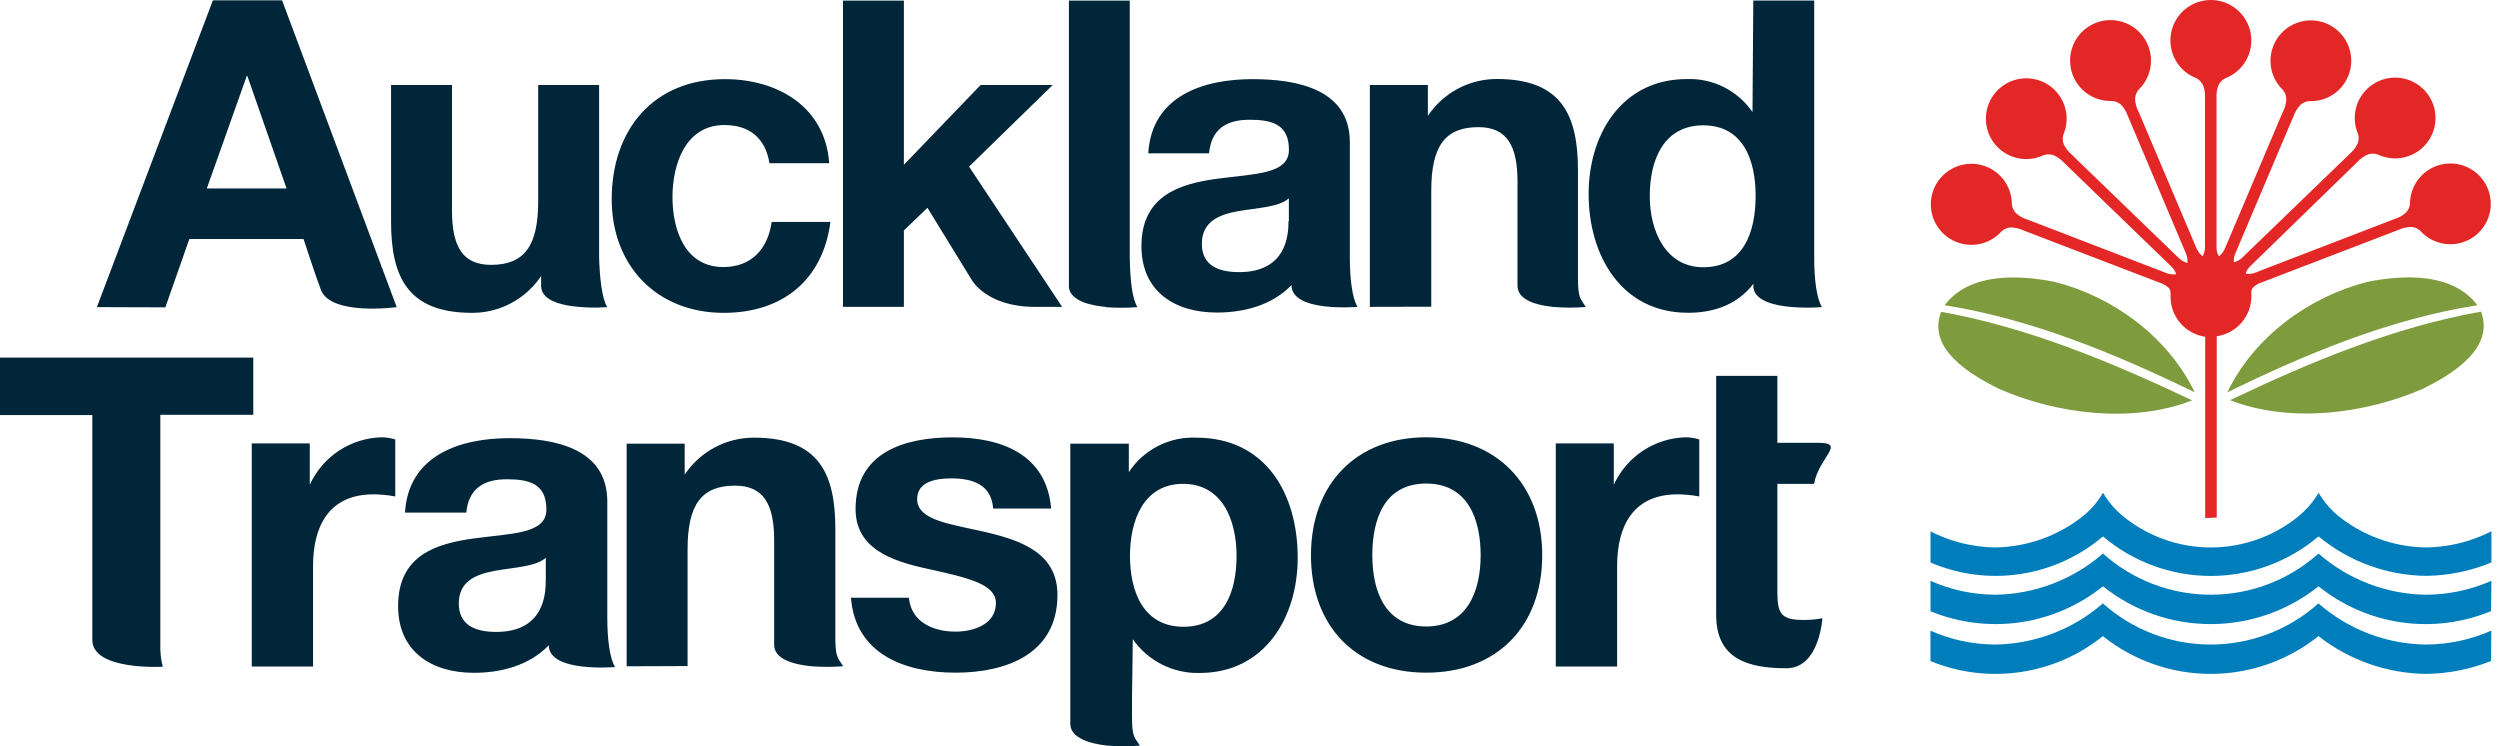
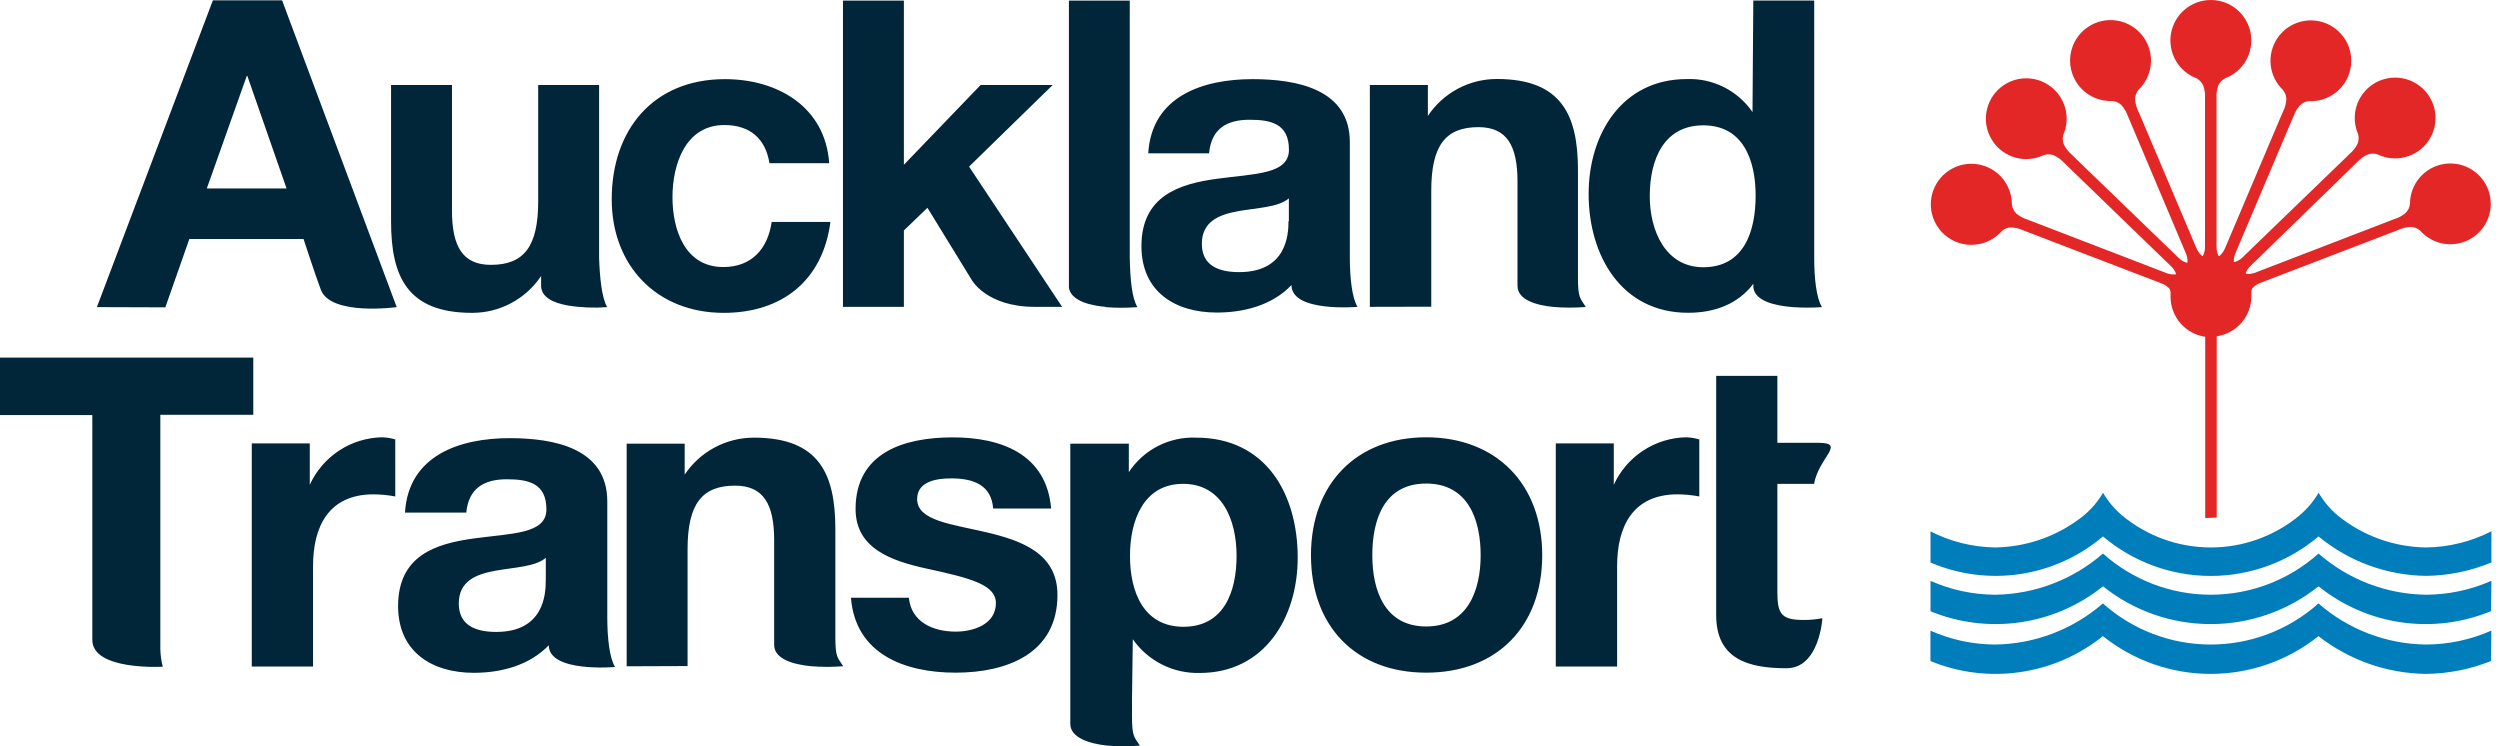
<svg xmlns="http://www.w3.org/2000/svg" width="134" height="40" viewBox="0 0 134 40" fill="none">
  <path d="M118.199 27.768V18.052C117.683 17.976 117.211 17.717 116.87 17.323C116.529 16.928 116.341 16.424 116.341 15.902C116.341 15.793 116.341 15.716 116.341 15.716C116.348 15.63 116.327 15.543 116.279 15.471C116.171 15.354 116.038 15.262 115.891 15.203L108.739 12.459L108.447 12.346C108.239 12.249 108.013 12.196 107.783 12.191C107.603 12.197 107.432 12.266 107.297 12.385C106.961 12.767 106.502 13.02 105.999 13.098C105.496 13.176 104.981 13.075 104.545 12.813C104.109 12.551 103.778 12.144 103.612 11.663C103.445 11.182 103.452 10.658 103.633 10.181C103.813 9.705 104.155 9.308 104.598 9.058C105.042 8.808 105.559 8.722 106.059 8.815C106.56 8.907 107.012 9.172 107.337 9.564C107.662 9.956 107.839 10.449 107.837 10.958C107.858 11.141 107.94 11.311 108.07 11.44C108.247 11.592 108.454 11.705 108.677 11.771L108.96 11.88L116.027 14.6L116.112 14.635C116.264 14.695 116.428 14.719 116.59 14.705C116.608 14.709 116.627 14.709 116.645 14.705C116.594 14.54 116.5 14.39 116.372 14.274L110.838 8.922L110.616 8.704C110.46 8.539 110.272 8.407 110.064 8.315C109.894 8.259 109.71 8.259 109.54 8.315C109.082 8.534 108.562 8.585 108.071 8.459C107.58 8.333 107.149 8.04 106.852 7.628C106.555 7.217 106.412 6.715 106.448 6.21C106.483 5.704 106.695 5.227 107.047 4.861C107.398 4.496 107.866 4.265 108.37 4.21C108.874 4.154 109.381 4.277 109.804 4.557C110.226 4.837 110.537 5.257 110.682 5.743C110.827 6.228 110.797 6.75 110.597 7.215C110.543 7.391 110.552 7.579 110.624 7.748C110.728 7.957 110.874 8.142 111.052 8.292L111.269 8.506L116.711 13.761L116.777 13.827C116.892 13.942 117.033 14.027 117.189 14.076C117.208 14.082 117.228 14.082 117.247 14.076C117.262 13.904 117.233 13.731 117.161 13.574L114.173 6.5L114.052 6.217C113.977 5.998 113.858 5.797 113.702 5.626C113.57 5.504 113.403 5.429 113.224 5.412C112.717 5.435 112.217 5.28 111.812 4.972C111.408 4.664 111.124 4.225 111.011 3.729C110.898 3.234 110.962 2.715 111.192 2.262C111.423 1.809 111.805 1.451 112.272 1.252C112.739 1.052 113.262 1.022 113.748 1.168C114.235 1.314 114.655 1.627 114.935 2.051C115.215 2.475 115.337 2.984 115.28 3.489C115.223 3.994 114.991 4.462 114.623 4.813C114.508 4.956 114.444 5.132 114.441 5.315C114.455 5.548 114.517 5.775 114.623 5.983L114.744 6.259L117.698 13.228L117.737 13.314C117.8 13.463 117.895 13.595 118.017 13.702L118.067 13.73C118.149 13.578 118.19 13.408 118.188 13.236V5.268C118.204 5.038 118.172 4.806 118.094 4.588C118.019 4.425 117.896 4.289 117.741 4.199C117.265 4.021 116.867 3.681 116.616 3.239C116.365 2.797 116.278 2.282 116.368 1.782C116.459 1.282 116.722 0.83 117.112 0.504C117.502 0.178 117.994 0 118.502 0C119.01 0 119.502 0.178 119.892 0.504C120.282 0.83 120.546 1.282 120.636 1.782C120.727 2.282 120.639 2.797 120.389 3.239C120.138 3.681 119.74 4.021 119.264 4.199C119.101 4.283 118.972 4.42 118.899 4.588C118.821 4.809 118.79 5.043 118.806 5.276V13.24C118.802 13.403 118.838 13.564 118.911 13.71C118.919 13.717 118.93 13.721 118.942 13.721C118.953 13.721 118.964 13.717 118.973 13.71C119.095 13.604 119.191 13.471 119.253 13.322L119.291 13.236L122.245 6.267L122.366 5.991C122.472 5.783 122.534 5.556 122.548 5.323C122.545 5.14 122.481 4.963 122.366 4.821C121.999 4.471 121.768 4.003 121.711 3.499C121.655 2.995 121.777 2.487 122.056 2.064C122.336 1.641 122.755 1.329 123.241 1.183C123.726 1.038 124.248 1.067 124.714 1.267C125.18 1.466 125.562 1.823 125.792 2.275C126.022 2.727 126.086 3.245 125.973 3.739C125.86 4.234 125.577 4.673 125.174 4.98C124.77 5.287 124.272 5.443 123.765 5.42C123.587 5.437 123.419 5.512 123.287 5.634C123.132 5.805 123.013 6.006 122.937 6.224L122.813 6.508L119.824 13.562C119.757 13.711 119.726 13.874 119.734 14.037C119.743 14.044 119.754 14.049 119.766 14.049C119.777 14.049 119.788 14.044 119.797 14.037C119.952 13.989 120.094 13.903 120.209 13.788L120.275 13.722L125.716 8.467L125.934 8.253C126.114 8.104 126.261 7.919 126.365 7.709C126.434 7.54 126.442 7.352 126.389 7.177C126.189 6.71 126.16 6.189 126.305 5.703C126.451 5.218 126.762 4.798 127.185 4.519C127.608 4.239 128.116 4.117 128.62 4.173C129.124 4.23 129.592 4.461 129.943 4.828C130.293 5.194 130.504 5.672 130.539 6.177C130.573 6.683 130.429 7.185 130.132 7.596C129.834 8.006 129.402 8.299 128.91 8.424C128.419 8.548 127.899 8.496 127.442 8.277C127.273 8.22 127.09 8.22 126.921 8.277C126.714 8.369 126.526 8.501 126.369 8.665L126.148 8.883L120.64 14.243C120.522 14.35 120.43 14.483 120.372 14.631C120.372 14.67 120.403 14.678 120.422 14.678C120.585 14.692 120.749 14.668 120.901 14.608L120.986 14.573L128.052 11.852L128.336 11.743C128.559 11.677 128.766 11.565 128.942 11.413C129.072 11.284 129.155 11.114 129.175 10.931C129.174 10.424 129.351 9.933 129.675 9.543C129.999 9.153 130.45 8.889 130.948 8.798C131.447 8.706 131.962 8.792 132.403 9.041C132.845 9.29 133.185 9.686 133.365 10.16C133.544 10.634 133.552 11.156 133.386 11.635C133.22 12.114 132.891 12.52 132.457 12.781C132.023 13.043 131.511 13.144 131.01 13.066C130.509 12.989 130.051 12.738 129.716 12.358C129.581 12.239 129.409 12.17 129.23 12.163C129 12.169 128.774 12.222 128.565 12.319L128.274 12.431L121.122 15.175C120.975 15.236 120.842 15.327 120.733 15.444C120.683 15.532 120.662 15.634 120.675 15.735V15.875C120.675 16.397 120.487 16.901 120.146 17.296C119.805 17.69 119.333 17.949 118.817 18.024V27.741L118.199 27.768Z" fill="#E32726" />
-   <path d="M119.392 21.013C120.827 18.048 123.749 15.91 126.89 15.109C128.833 14.721 131.453 14.596 132.79 16.361C128.126 17.084 123.613 18.961 119.392 21.025M117.496 21.46C114.285 22.716 110.239 22.195 107.153 20.846C105.672 20.112 103.266 18.716 104.044 16.715C108.708 17.543 113.232 19.435 117.5 21.46M117.632 21.025C113.411 18.973 108.898 17.096 104.23 16.361C105.567 14.596 108.199 14.729 110.134 15.109C113.275 15.91 116.194 18.048 117.632 21.013M119.529 21.449C123.804 19.412 128.309 17.531 132.984 16.703C133.738 18.705 131.352 20.1 129.875 20.835C126.789 22.183 122.743 22.704 119.532 21.449" fill="#7E9C3D" />
  <path d="M123.252 27.625C123.661 27.282 124.008 26.872 124.278 26.412C124.547 26.873 124.892 27.285 125.3 27.629C126.642 28.719 128.313 29.323 130.042 29.343C131.26 29.329 132.457 29.032 133.54 28.476V30.147C132.431 30.608 131.243 30.852 130.042 30.866C127.934 30.842 125.898 30.096 124.274 28.752C122.66 30.119 120.612 30.87 118.497 30.87C116.381 30.87 114.333 30.119 112.719 28.752C111.461 29.822 109.93 30.519 108.297 30.767C106.664 31.014 104.995 30.801 103.476 30.151V28.484C104.547 29.031 105.729 29.325 106.932 29.343C108.668 29.321 110.346 28.716 111.697 27.625C112.106 27.282 112.453 26.872 112.723 26.412C112.991 26.873 113.337 27.285 113.745 27.629C115.081 28.737 116.762 29.344 118.499 29.344C120.235 29.344 121.916 28.737 123.252 27.629M133.521 35.429C132.408 35.874 131.221 36.109 130.023 36.121C127.935 36.093 125.915 35.382 124.27 34.096C122.63 35.407 120.593 36.121 118.493 36.121C116.393 36.121 114.355 35.407 112.715 34.096C111.435 35.125 109.902 35.791 108.276 36.026C106.651 36.262 104.992 36.057 103.472 35.433V33.805C104.561 34.288 105.737 34.541 106.928 34.547C109.057 34.522 111.108 33.741 112.715 32.343C114.305 33.763 116.361 34.547 118.493 34.547C120.624 34.547 122.681 33.763 124.27 32.343C125.868 33.743 127.914 34.525 130.038 34.547C131.243 34.541 132.434 34.288 133.536 33.801L133.521 35.429ZM133.521 32.755C132.002 33.383 130.342 33.592 128.715 33.358C127.088 33.124 125.554 32.457 124.274 31.426C122.634 32.737 120.596 33.451 118.497 33.451C116.397 33.451 114.359 32.737 112.719 31.426C111.438 32.455 109.906 33.121 108.28 33.356C106.655 33.591 104.996 33.386 103.476 32.763V31.134C104.564 31.618 105.741 31.87 106.932 31.877C109.062 31.852 111.114 31.069 112.719 29.669C114.308 31.091 116.365 31.877 118.497 31.877C120.629 31.877 122.686 31.091 124.274 29.669C125.872 31.07 127.918 31.853 130.042 31.877C131.247 31.871 132.438 31.617 133.54 31.131L133.521 32.755Z" fill="#007DBB" />
  <path d="M13.226 4.071L11.085 10.103H15.36L13.258 4.071H13.226ZM5.193 16.462L11.411 0.017H15.119L21.264 16.462C21.264 16.462 17.739 16.948 17.199 15.533C16.938 14.853 16.27 12.812 16.27 12.812H10.148L8.862 16.474L5.193 16.462ZM41.242 8.747C41.032 7.414 40.181 6.702 38.825 6.702C36.733 6.702 36.045 8.817 36.045 10.566C36.045 12.315 36.71 14.313 38.766 14.313C40.282 14.313 41.153 13.345 41.362 11.895H44.511C44.099 15.043 41.914 16.769 38.789 16.769C35.202 16.769 32.788 14.239 32.788 10.679C32.788 6.978 34.996 4.242 38.856 4.242C41.662 4.242 44.235 5.711 44.445 8.747H41.242ZM45.183 16.447V0.033H48.448V8.832L52.56 4.557H56.424L51.942 8.93L56.929 16.447H55.464C52.859 16.447 52.078 14.993 52.078 14.993L49.711 11.137L48.448 12.354V16.447H45.183ZM69.083 11.852V10.632C68.531 11.114 67.38 11.137 66.362 11.32C65.344 11.503 64.419 11.872 64.419 13.069C64.419 14.266 65.363 14.585 66.42 14.585C68.974 14.585 69.063 12.56 69.063 11.864L69.083 11.852ZM64.807 8.218H61.546C61.729 5.159 64.465 4.242 67.132 4.242C69.502 4.242 72.351 4.771 72.351 7.62V13.803C72.351 14.884 72.468 15.968 72.763 16.447C72.763 16.447 69.223 16.761 69.223 15.28C68.189 16.365 66.673 16.753 65.223 16.753C62.973 16.753 61.181 15.626 61.181 13.193C61.181 10.504 63.202 9.858 65.223 9.583C67.244 9.307 69.087 9.353 69.087 8.028C69.087 6.625 68.119 6.419 66.972 6.419C65.728 6.419 64.928 6.924 64.807 8.21V8.218ZM96.103 16.462C95.143 16.388 94.082 16.143 93.981 15.42V15.21C93.149 16.306 91.898 16.765 90.483 16.765C86.895 16.765 85.15 13.683 85.15 10.395C85.15 7.204 86.923 4.238 90.417 4.238C91.105 4.213 91.788 4.362 92.403 4.671C93.017 4.98 93.544 5.44 93.934 6.007L93.977 0.029H97.242V13.819C97.242 14.899 97.355 15.98 97.658 16.462C97.14 16.498 96.621 16.498 96.103 16.462ZM94.102 10.488C94.102 8.545 93.41 6.718 91.295 6.718C89.181 6.718 88.427 8.553 88.427 10.511C88.427 12.373 89.274 14.324 91.295 14.324C93.456 14.324 94.102 12.439 94.102 10.488ZM59.257 16.447C59.093 16.434 58.929 16.414 58.767 16.384L58.565 16.341L58.332 16.287L58.052 16.194C57.593 15.992 57.345 15.762 57.294 15.416V0.033H60.555V13.819C60.578 14.985 60.672 15.98 60.967 16.462C60.395 16.508 59.821 16.508 59.249 16.462L59.257 16.447ZM32.112 4.557V13.819C32.143 14.795 32.248 15.98 32.547 16.462C31.84 16.517 31.129 16.487 30.429 16.373C29.652 16.233 29.003 15.93 29.003 15.312V14.795C28.597 15.402 28.047 15.901 27.402 16.245C26.757 16.59 26.038 16.77 25.306 16.769C21.836 16.769 20.961 14.826 20.961 11.872V4.557H24.226V11.277C24.226 13.22 24.801 14.196 26.317 14.196C28.085 14.196 28.847 13.209 28.847 10.795V4.557H32.112ZM73.424 16.447V4.557H76.534V6.213C76.939 5.603 77.489 5.103 78.135 4.758C78.78 4.413 79.501 4.233 80.234 4.234C83.708 4.234 84.579 6.178 84.579 9.132V14.899C84.579 15.98 84.703 15.98 84.999 16.454C84.427 16.5 83.853 16.5 83.281 16.454C82.317 16.361 81.338 16.066 81.338 15.319V9.734C81.338 7.791 80.758 6.815 79.243 6.815C77.474 6.815 76.716 7.806 76.716 10.22V16.439L73.424 16.447Z" fill="#012639" />
  <path d="M13.576 19.167V22.234H8.594V34.78C8.599 35.103 8.643 35.424 8.726 35.736C8.726 35.736 4.948 35.958 4.948 34.298V22.249H0V19.167H13.576ZM13.495 35.728V23.765H16.604V25.985C16.944 25.239 17.487 24.605 18.171 24.154C18.855 23.704 19.652 23.456 20.471 23.439C20.714 23.444 20.955 23.483 21.186 23.555V26.61C20.802 26.537 20.412 26.499 20.02 26.497C17.611 26.497 16.779 28.231 16.779 30.338V35.728H13.495ZM70.268 29.759C70.268 25.942 72.697 23.439 76.444 23.439C80.191 23.439 82.663 25.942 82.663 29.759C82.663 33.575 80.234 36.055 76.444 36.055C72.655 36.055 70.268 33.556 70.268 29.759ZM73.556 29.759C73.556 31.655 74.225 33.579 76.444 33.579C78.663 33.579 79.363 31.655 79.363 29.759C79.363 27.862 78.691 25.918 76.444 25.918C74.198 25.918 73.556 27.838 73.556 29.759ZM83.39 35.728V23.765H86.499V25.985C86.84 25.24 87.383 24.606 88.067 24.156C88.751 23.706 89.548 23.457 90.366 23.439C90.609 23.444 90.85 23.483 91.082 23.555V26.61C90.697 26.537 90.307 26.499 89.915 26.497C87.51 26.497 86.678 28.231 86.678 30.338V35.728H83.39ZM95.271 31.842C95.271 32.95 95.551 33.229 96.663 33.229C97.005 33.233 97.346 33.202 97.681 33.136C97.681 33.136 97.526 35.818 95.757 35.818C93.748 35.818 91.987 35.355 91.987 32.973V20.147H95.267V23.734H97.46C98.972 23.734 97.487 24.511 97.234 25.934H95.267V31.857L95.271 31.842ZM57.395 23.781H60.505V25.308C60.895 24.714 61.433 24.231 62.066 23.907C62.699 23.583 63.405 23.428 64.115 23.458C67.862 23.458 69.557 26.49 69.557 29.891C69.557 33.086 67.796 36.071 64.302 36.071C63.602 36.089 62.908 35.934 62.283 35.618C61.657 35.303 61.12 34.837 60.718 34.263L60.676 37.411V38.41C60.676 39.495 60.796 39.495 61.099 39.965C60.521 40.012 59.94 40.012 59.362 39.965C58.398 39.868 57.368 39.541 57.368 38.799V23.796L57.395 23.781ZM63.435 33.595C65.588 33.595 66.28 31.741 66.28 29.797C66.28 27.854 65.503 25.934 63.412 25.934C61.321 25.934 60.567 27.854 60.567 29.797C60.567 31.741 61.305 33.595 63.435 33.595ZM48.716 32.04C48.841 33.33 49.991 33.855 51.227 33.855C52.175 33.855 53.38 33.466 53.38 32.328C53.38 31.333 52.012 30.987 49.653 30.474C47.756 30.058 45.859 29.389 45.859 27.283C45.859 24.232 48.495 23.443 51.068 23.443C53.641 23.443 56.089 24.321 56.342 27.259H53.233C53.139 25.988 52.168 25.642 50.986 25.642C50.248 25.642 49.159 25.779 49.159 26.75C49.159 27.916 51.009 28.091 52.887 28.534C54.764 28.977 56.68 29.665 56.68 31.888C56.68 35.037 53.959 36.055 51.219 36.055C48.479 36.055 45.848 35.052 45.611 32.04H48.716ZM33.589 35.713V23.781H36.699V25.44C37.106 24.83 37.659 24.33 38.306 23.984C38.953 23.638 39.676 23.458 40.41 23.458C43.908 23.458 44.775 25.401 44.775 28.371V34.154C44.775 35.239 44.896 35.239 45.195 35.709C44.619 35.756 44.041 35.756 43.465 35.709C42.501 35.612 41.495 35.32 41.495 34.566V28.958C41.495 27.015 40.919 26.031 39.396 26.031C37.62 26.031 36.854 27.022 36.854 29.444V35.701L33.589 35.713ZM29.255 31.123V29.898C28.7 30.384 27.549 30.408 26.535 30.594C25.52 30.781 24.591 31.146 24.591 32.347C24.591 33.548 25.536 33.871 26.597 33.871C29.158 33.871 29.252 31.838 29.252 31.123H29.255ZM24.98 27.477H21.707C21.89 24.41 24.638 23.485 27.312 23.485C29.691 23.485 32.551 24.014 32.551 26.878V33.097C32.551 34.182 32.668 35.266 32.967 35.752C32.967 35.752 29.415 36.063 29.415 34.586C28.373 35.67 26.853 36.063 25.4 36.063C23.138 36.063 21.338 34.928 21.338 32.487C21.338 29.766 23.367 29.14 25.4 28.861C27.433 28.581 29.287 28.631 29.287 27.306C29.287 25.895 28.319 25.689 27.16 25.689C25.917 25.689 25.108 26.198 24.992 27.489L24.98 27.477Z" fill="#012639" />
</svg>